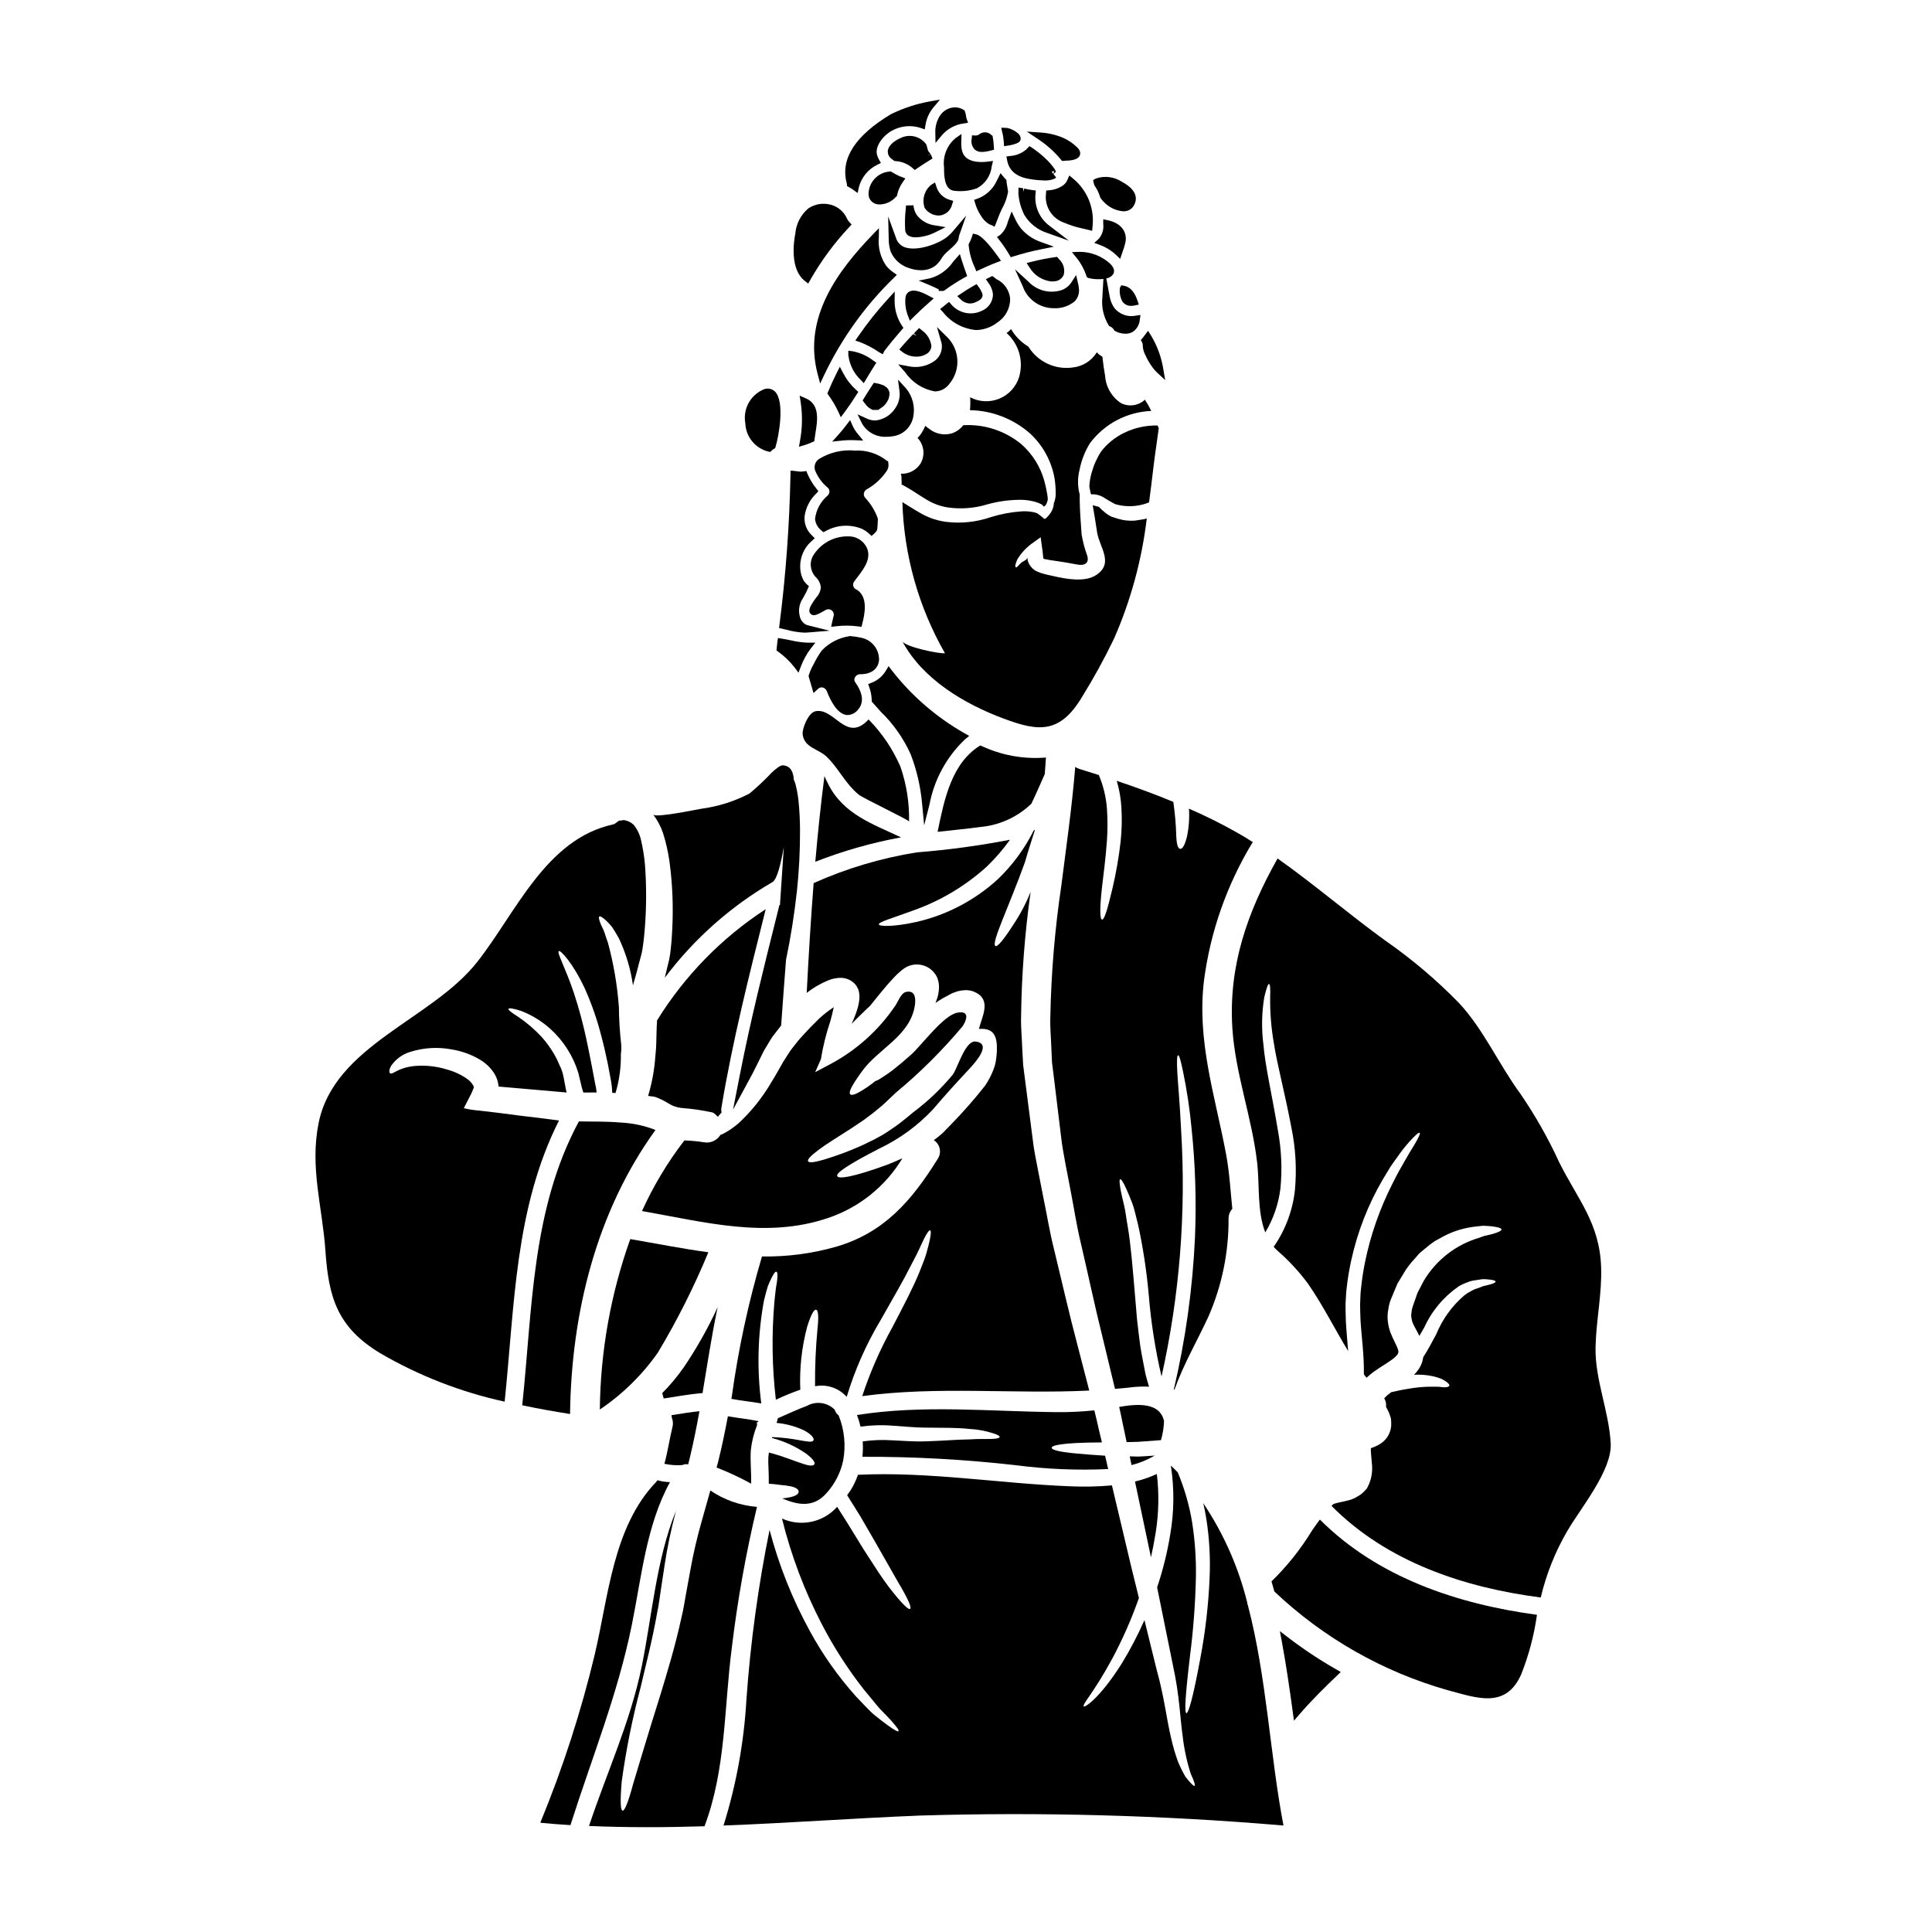
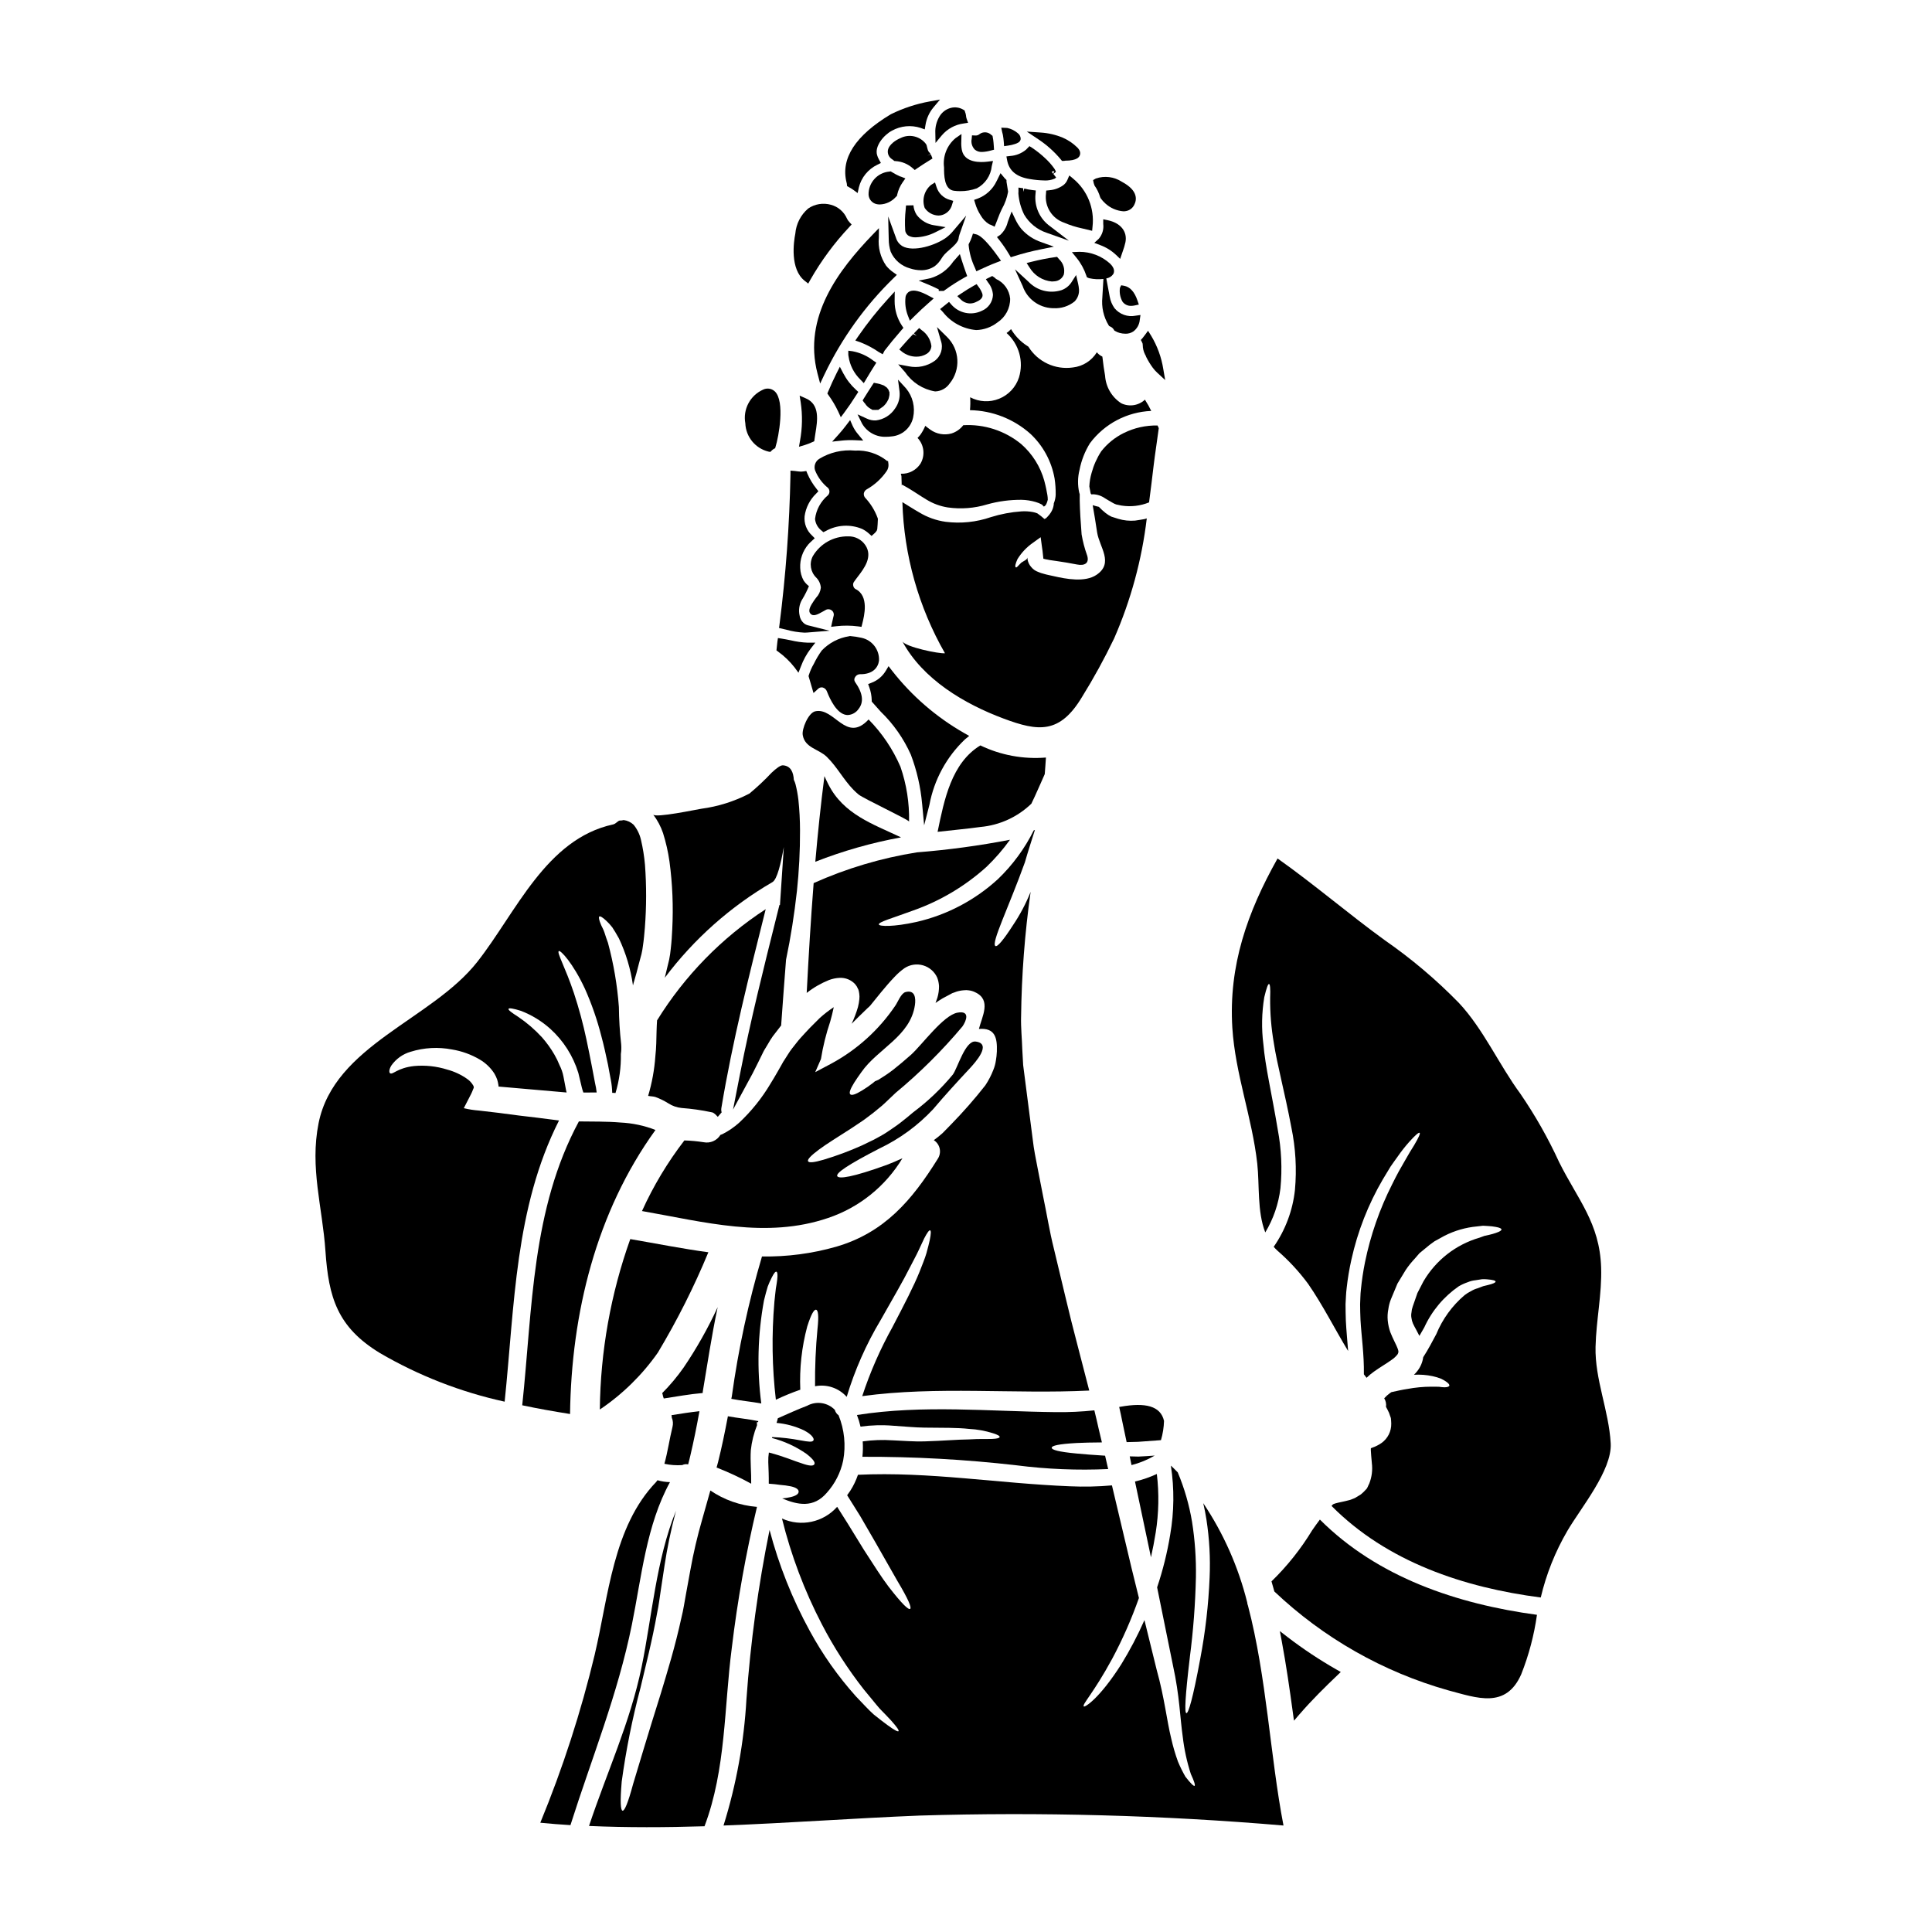
<svg xmlns="http://www.w3.org/2000/svg" fill="#000000" width="800px" height="800px" version="1.1" viewBox="144 144 512 512">
  <g>
    <path d="m386.19 227.93c1.262-1.266 2.676-2.578 4.188-3.902l1.066-0.938-1.25-0.668c-2.5-1.344-4.078-1.707-5.152-1.18-0.59 0.293-0.992 0.863-1.07 1.516-0.188 1.633 0.02 3.293 0.605 4.832l0.551 1.402z" />
    <path d="m376.78 252.62 0.363-0.27-0.004 0.004c0.297-0.184 0.578-0.379 0.852-0.59 0.25-0.207 0.477-0.441 0.676-0.695 0.18-0.211 0.336-0.441 0.469-0.688 0.121-0.199 0.23-0.406 0.324-0.617 0.109-0.363 0.195-0.734 0.254-1.105v-0.746l-0.113-0.211v-0.004c-0.047-0.176-0.117-0.344-0.199-0.504l-0.395-0.496-0.816-0.562c-0.629-0.266-1.289-0.457-1.965-0.57l-0.645-0.125-0.363 0.551c-0.762 1.18-1.535 2.363-2.277 3.578l-0.332 0.543 0.363 0.523c0.117 0.176 0.215 0.238 0.199 0.199 0.395 0.672 0.973 1.215 1.668 1.574l0.594 0.293 0.211-0.188v0.129z" />
    <path d="m382.32 236.62 0.789 0.633v0.004c1.07 0.82 2.383 1.266 3.731 1.262 0.949 0.016 1.887-0.234 2.699-0.723 0.75-0.434 1.234-1.211 1.293-2.07-0.211-1.711-1.148-3.25-2.57-4.223l-0.684-0.566-1.379 1.406 0.723 0.66-0.918-0.473c-1.008 1.062-2.043 2.18-3.027 3.32z" />
    <path d="m383.91 242.69c1.828 2.684 4.672 4.5 7.875 5.035h0.137c1.488-0.07 2.856-0.828 3.707-2.047 3.027-3.672 2.738-9.051-0.66-12.379l-2.664-2.621 1.031 3.594c0.707 1.973 0.016 4.172-1.688 5.391-1.977 1.395-4.445 1.906-6.816 1.414l-2.801-0.527z" />
    <path d="m398.89 213.02-0.516-1.68-1.742 1.969v-0.004c-1.438 2.129-3.566 3.691-6.031 4.418l-3.148 0.637 2.977 1.238c0.789 0.324 1.512 0.684 2.184 1.02l0.168 0.086v0.395h1.309l0.254-0.18h0.004c1.676-1.223 3.426-2.344 5.238-3.359l0.727-0.395-0.426-1.18c-0.32-0.938-0.68-1.934-0.996-2.965z" />
    <path d="m378.92 259.75c0.422 0 0.844-0.027 1.262-0.086 2.832-0.199 5.191-2.238 5.801-5.008 0.605-2.742-0.098-5.609-1.898-7.762l-2.102-2.285 0.395 3.082c0.195 1.59-0.211 3.199-1.141 4.508-1.137 1.781-3.016 2.961-5.117 3.219-0.812 0.039-1.625-0.121-2.359-0.469l-2.504-1.137 1.211 2.469v-0.004c1.332 2.277 3.82 3.617 6.453 3.473z" />
    <path d="m388.38 357.1 0.527 5.617 1.406-5.465c1.238-6.621 4.535-12.684 9.422-17.32l1.113-0.91-1.254-0.707c-7.438-4.231-13.969-9.875-19.23-16.621l-0.887-1.152-0.742 1.246h-0.004c-0.863 1.445-2.191 2.555-3.766 3.148l-0.895 0.344 0.32 0.906c0.383 1.082 0.598 2.219 0.625 3.367v0.359l0.234 0.27c0.727 0.844 1.477 1.66 2.207 2.477l0.004-0.004c3.336 3.238 6.023 7.082 7.918 11.324 1.598 4.215 2.606 8.629 3 13.121z" />
    <path d="m417.32 356.99c0.316-0.68 0.629-1.316 0.922-1.945 1.102-2.394 1.945-4.394 2.629-5.902 0.129-1.449 0.207-2.945 0.316-4.394v0.004c-5.977 0.496-11.977-0.613-17.379-3.211-7.652 4.656-9.574 14.355-11.336 22.902 3.785-0.449 7.602-0.762 11.359-1.289 5.066-0.457 9.828-2.633 13.488-6.164z" />
    <path d="m359.99 281.52c0.121 1.227 0.746 2.348 1.727 3.098l0.492 0.418 0.582-0.289v0.004c2.977-1.688 6.57-1.891 9.723-0.559 0.656 0.332 1.262 0.75 1.805 1.246l0.648 0.59 0.66-0.582c0.273-0.23 0.508-0.492 0.707-0.789l0.148-0.441c0.078-0.859 0.137-1.719 0.16-2.582v-0.148l-0.035-0.145c-0.723-2-1.84-3.828-3.289-5.383-0.301-0.316-0.441-0.75-0.395-1.184 0.07-0.438 0.328-0.824 0.707-1.055l0.039-0.023c2.121-1.191 3.938-2.856 5.312-4.863 0.359-0.523 0.523-1.156 0.473-1.789l-0.109-0.871h-0.262l-0.066-0.074v-0.004c-2.394-1.898-5.402-2.852-8.453-2.684-3.332-0.312-6.676 0.469-9.523 2.227-0.973 0.648-1.402 1.863-1.051 2.977 0.727 1.84 1.914 3.457 3.453 4.695 0.512 0.566 0.484 1.438-0.059 1.969-1.883 1.578-3.094 3.809-3.394 6.242z" />
    <path d="m402.72 206.11-0.879-0.203-0.281 0.863h0.004c-0.199 0.598-0.453 1.18-0.75 1.734l-0.113 0.219v0.254c0.199 2.062 0.758 4.074 1.645 5.945l0.395 0.973 0.949-0.441c1.281-0.598 2.809-1.285 4.406-1.895l1.18-0.453-0.746-1.043c-2.629-3.672-4.598-5.676-5.809-5.953z" />
    <path d="m397.21 180.62c-2.266 1.898-3.406 4.82-3.027 7.754 0 1.887-0.027 5.805 2.594 6.176 0.559 0.074 1.117 0.109 1.68 0.109 1.5 0.012 2.992-0.238 4.406-0.742 2.219-1.176 3.707-3.379 3.965-5.879l0.328-1.383-1.41 0.18c-1.855 0.238-6.188 0.395-6.848-3.117l-0.004 0.004c-0.133-0.746-0.18-1.508-0.137-2.266l0.047-1.945z" />
    <path d="m404.23 226.35c-2.758 1.359-6.082 0.691-8.102-1.625l-0.621-0.719-2.363 1.898 0.727 0.789 0.004-0.004c2.152 2.75 5.352 4.481 8.832 4.781 2.035-0.055 3.996-0.758 5.606-2.004 2.141-1.395 3.422-3.789 3.383-6.344-0.215-2.242-1.602-4.203-3.648-5.152-0.156-0.098-0.297-0.223-0.418-0.363l-0.68-0.461-1.684 0.84 0.629 0.934v-0.004c0.738 0.93 1.176 2.062 1.25 3.246-0.078 1.844-1.215 3.477-2.914 4.188z" />
    <path d="m383.07 209.18c-0.797-0.504-1.379-1.285-1.641-2.191l-2.055-5.629 0.148 5.992c-0.004 1.145 0.176 2.281 0.527 3.371 0.953 2.168 2.832 3.785 5.117 4.406 0.93 0.312 1.902 0.473 2.879 0.484 1.301 0.027 2.574-0.344 3.656-1.062 0.723-0.555 1.332-1.246 1.793-2.031 0.242-0.402 0.523-0.777 0.836-1.125 0.395-0.434 0.859-0.824 1.309-1.215l-0.004-0.004c0.543-0.453 1.055-0.938 1.539-1.453 0.258-0.293 0.488-0.609 0.684-0.945l0.148-0.422h0.004c0.043-0.402 0.129-0.801 0.258-1.184l1.773-5.027-3.449 4.062 0.004 0.004c-0.527 0.637-1.129 1.211-1.785 1.715-2.727 2.047-8.781 4-11.715 2.281z" />
    <path d="m403.33 220.01-0.516-0.715-0.789 0.438c-1.129 0.641-2.254 1.34-3.324 2.062l-1.012 0.676 0.879 0.848c0.656 0.684 1.555 1.082 2.504 1.105 0.59-0.008 1.172-0.16 1.691-0.441 0.523-0.234 1.91-0.863 1.574-2.09v-0.031c-0.234-0.668-0.574-1.293-1.008-1.852z" />
    <path d="m370.57 260.66 2.203 0.098-1.398-1.707c-0.57-0.66-1.043-1.398-1.41-2.188l-0.676-1.535-1.012 1.336c-0.641 0.848-1.332 1.691-2.023 2.461l-1.723 1.914 2.559-0.277v-0.004c1.156-0.117 2.32-0.148 3.481-0.098z" />
    <path d="m368.81 236.94v1.105l0.062 0.395c0.34 2.344 1.445 4.512 3.148 6.16l0.895 0.941 0.664-1.113c0.73-1.223 1.438-2.402 2.141-3.496l0.52-0.816-0.789-0.535h0.004c-1.621-1.266-3.519-2.121-5.543-2.5z" />
    <path d="m382.76 269.54-0.027 0.027c0.066 0.199 0.117 0.402 0.156 0.605 0.027 0.816 0.051 1.629 0.078 2.496l0.105-0.234c2.496 1.344 4.551 2.836 6.469 3.973v-0.004c1.723 1.059 3.637 1.762 5.629 2.074 3.508 0.496 7.078 0.219 10.465-0.812 2.953-0.824 6.004-1.23 9.07-1.211 1.273 0.027 2.539 0.219 3.758 0.582 0.578 0.16 1.133 0.391 1.66 0.684 0.078 0.102 0.266 0.234 0.371 0.395 0.051 0.027 0.078 0.129 0.129 0.129l0.156-0.078c0.094-0.062 0.184-0.133 0.262-0.211 0.145-0.184 0.262-0.387 0.344-0.605 0.117-0.301 0.211-0.605 0.289-0.922-0.004-0.414-0.035-0.824-0.105-1.234-0.184-1.051-0.422-2.309-0.816-3.758h0.004c-1.047-3.781-3.18-7.172-6.129-9.754-4.309-3.535-9.789-5.32-15.352-4.996-0.785 1.027-1.867 1.789-3.102 2.18-1.93 0.539-4 0.172-5.629-1-0.473-0.316-0.895-0.68-1.344-1.023l0.004 0.004c-0.344 0.844-0.785 1.648-1.316 2.391-0.234 0.316-0.5 0.551-0.734 0.816 1.754 1.836 2.074 4.617 0.785 6.809-1.125 1.754-3.098 2.773-5.18 2.68z" />
    <path d="m366.57 241.19-0.867 1.715c-0.789 1.574-1.535 3.195-2.234 4.875l-0.211 0.504 0.316 0.445-0.004 0.004c0.988 1.359 1.848 2.809 2.562 4.328l0.691 1.508 0.992-1.328c0.992-1.324 2.039-2.859 3.199-4.691l0.445-0.695-0.613-0.559c-1.379-1.258-2.527-2.746-3.391-4.402z" />
    <path d="m379.38 223.15c-2.887 3.156-5.551 6.504-7.977 10.023l-0.734 1.074 1.23 0.418c1.789 0.691 3.492 1.594 5.07 2.684l0.953 0.535 0.492-0.953c1.281-1.668 2.672-3.363 4.508-5.477l0.496-0.566-0.422-0.629c-1.25-1.91-1.914-4.148-1.91-6.43l0.027-2.574z" />
    <path d="m412.09 200.05-1.031 2.805c-0.305 1.297-0.988 2.473-1.969 3.379l-0.887 0.594 0.66 0.836 0.004-0.004c0.953 1.223 1.824 2.504 2.609 3.84l0.395 0.672 0.746-0.234c2.383-0.758 4.805-1.379 7.258-1.867l3.41-0.695-3.266-1.18-0.004-0.004c-2.07-0.68-3.922-1.902-5.359-3.543-0.625-0.77-1.152-1.613-1.574-2.508z" />
    <path d="m452.48 520.56c-0.895-3.973-4.941-4.945-11.512-3.762-0.133 0.027-0.238 0.027-0.371 0.055 0.316 1.418 0.629 2.812 0.895 4.207 0.371 1.73 0.734 3.445 1.078 5.117l3.023-0.078c1.871-0.129 3.938-0.289 6.074-0.445 0.488-1.656 0.762-3.367 0.812-5.094z" />
-     <path d="m353.62 540.73c-0.77 0.176-1.551 0.301-2.34 0.371 4.074 1.707 8.305 2.629 11.832-1.5 2.168-2.41 3.66-5.348 4.332-8.52 0.754-4.039 0.336-8.207-1.211-12.016-0.492-0.348-0.848-0.863-1-1.449-1.926-1.961-4.926-2.402-7.336-1.074-2.629 0.996-5.18 2.18-7.758 3.309-0.102 0.422-0.207 0.844-0.344 1.234v0.004c2.519 0.223 4.977 0.891 7.262 1.969 2.262 1.18 2.754 2.262 2.523 2.656-0.316 0.523-1.258 0.395-3.445 0-2.469-0.477-4.969-0.766-7.481-0.871l-0.082 0.238v0.004c3.285 0.852 6.394 2.285 9.18 4.231 1.84 1.445 2.34 2.285 2.051 2.754-0.289 0.469-1.285 0.473-3.336-0.266-1.871-0.555-4.602-1.816-8.707-2.867v0.004c-0.133 0.844-0.184 1.699-0.16 2.551 0.078 1.945 0.156 3.809 0.133 5.703 1.129 0.078 2.156 0.184 2.996 0.316 0.973 0.07 1.938 0.203 2.894 0.395 1.473 0.344 2.023 0.844 2.023 1.398 0 0.551-0.555 1.059-2.027 1.426z" />
+     <path d="m353.62 540.73c-0.77 0.176-1.551 0.301-2.34 0.371 4.074 1.707 8.305 2.629 11.832-1.5 2.168-2.41 3.66-5.348 4.332-8.52 0.754-4.039 0.336-8.207-1.211-12.016-0.492-0.348-0.848-0.863-1-1.449-1.926-1.961-4.926-2.402-7.336-1.074-2.629 0.996-5.18 2.18-7.758 3.309-0.102 0.422-0.207 0.844-0.344 1.234c2.519 0.223 4.977 0.891 7.262 1.969 2.262 1.18 2.754 2.262 2.523 2.656-0.316 0.523-1.258 0.395-3.445 0-2.469-0.477-4.969-0.766-7.481-0.871l-0.082 0.238v0.004c3.285 0.852 6.394 2.285 9.18 4.231 1.84 1.445 2.34 2.285 2.051 2.754-0.289 0.469-1.285 0.473-3.336-0.266-1.871-0.555-4.602-1.816-8.707-2.867v0.004c-0.133 0.844-0.184 1.699-0.16 2.551 0.078 1.945 0.156 3.809 0.133 5.703 1.129 0.078 2.156 0.184 2.996 0.316 0.973 0.07 1.938 0.203 2.894 0.395 1.473 0.344 2.023 0.844 2.023 1.398 0 0.551-0.555 1.059-2.027 1.426z" />
    <path d="m413.38 532.32c8.055 1.035 16.184 1.367 24.297 0.996-0.266-1.152-0.551-2.34-0.816-3.543-3.078-0.18-5.602-0.395-7.574-0.578-4.758-0.445-6.574-0.973-6.574-1.523s1.816-1 6.652-1.262c1.785-0.102 3.996-0.129 6.652-0.156-0.289-1.207-0.578-2.418-0.867-3.652-0.344-1.574-0.734-3.207-1.133-4.84v-0.004c-3.379 0.355-6.773 0.516-10.172 0.473-17.641-0.184-35.258-2-52.742 0.758v0.004c0.391 1 0.707 2.027 0.945 3.078 2.867-0.398 5.769-0.48 8.656-0.238 3.148 0.207 5.809 0.473 8.203 0.5 4.945 0.051 8.859 0 11.887 0.344 2.172 0.105 4.32 0.496 6.391 1.156 1.262 0.395 1.785 0.734 1.734 0.996s-0.684 0.449-1.969 0.5c-1.281 0.051-3.285-0.051-6.231 0.133-2.894 0.023-6.758 0.367-11.781 0.523-2.602 0.078-5.445-0.156-8.438-0.289v0.004c-2.629-0.18-5.266-0.082-7.871 0.285 0.09 1.359 0.062 2.727-0.082 4.078 13.645-0.047 27.277 0.703 40.832 2.258z" />
    <path d="m344.97 520.61c-2.652-0.551-5.359-0.789-8.07-1.285-0.789 4.18-1.633 8.266-2.606 12.148-0.129 0.5-0.266 0.945-0.395 1.445l0.004-0.004c3.148 1.223 6.215 2.652 9.172 4.285 0.055-2.945-0.289-5.902-0.102-8.859 0.242-2.281 0.801-4.519 1.652-6.652l-0.051-0.789c0.133-0.023 0.211 0 0.316-0.023v0.004c0.031-0.09 0.059-0.18 0.078-0.27z" />
    <path d="m377.37 493.85c3.34-5.902 5.996-10.438 7.785-14.016 0.895-1.762 1.734-3.258 2.309-4.523 0.574-1.262 1.055-2.285 1.449-3.102 0.816-1.574 1.316-2.234 1.574-2.156 0.262 0.078 0.262 0.895-0.105 2.656-0.211 0.895-0.473 2.023-0.871 3.418-0.398 1.395-1.074 2.973-1.812 4.891-1.527 3.809-4 8.57-7.129 14.562l0.004 0.004c-3.273 5.863-5.977 12.027-8.074 18.406 19.906-2.707 40.125-0.5 60.16-1.477-1.027-3.969-2.106-8.07-3.184-12.305-2.102-7.871-4.023-16.434-6.203-25.371-1.129-4.473-1.867-9.18-2.867-13.961-0.477-2.394-0.949-4.812-1.422-7.285-0.473-2.473-1-4.945-1.285-7.519-0.656-5.117-1.344-10.359-2.027-15.742-0.18-1.34-0.344-2.707-0.523-4.074-0.078-1.395-0.156-2.785-0.234-4.207-0.082-2.812-0.395-5.68-0.32-8.574l0.004 0.004c0.133-11.086 0.977-22.152 2.527-33.129-1.25 3.129-2.836 6.121-4.723 8.914-2.363 3.68-4.074 5.758-4.602 5.445-1.207-0.734 3.473-10.152 7.809-22.191 0.871-3.051 1.816-5.902 2.656-8.574-0.102 0.055-0.207 0.098-0.316 0.129-2.391 4.809-5.594 9.168-9.465 12.887-6.082 5.586-13.512 9.5-21.562 11.355-6.18 1.371-9.887 1.211-10.016 0.684-0.156-0.656 3.602-1.68 9.098-3.707 7.176-2.531 13.781-6.465 19.43-11.566 2.293-2.199 4.375-4.602 6.223-7.18-8.152 1.574-16.387 2.688-24.664 3.34-9.441 1.5-18.645 4.238-27.371 8.148-0.762 9.707-1.34 19.406-1.84 29.105h0.004c1.793-1.414 3.781-2.562 5.902-3.414 0.895-0.336 1.836-0.531 2.789-0.578 1.566-0.09 3.09 0.527 4.152 1.684l0.422 0.578c0.164 0.289 0.312 0.59 0.445 0.895 0.094 0.336 0.164 0.676 0.211 1.023 0.074 0.488 0.082 0.98 0.027 1.473-0.066 0.699-0.191 1.395-0.367 2.078-0.438 1.523-1.004 3.008-1.684 4.441 0.605-0.605 1.18-1.207 1.844-1.844 0.523-0.5 1.051-1.023 1.602-1.551l0.844-0.816 0.367-0.316c0-0.027 0.105-0.129 0.105-0.129l0.211-0.211c0.918-1.129 1.867-2.285 2.836-3.496 1.105-1.316 2.234-2.684 3.602-4.102v0.004c0.781-0.84 1.645-1.598 2.578-2.262 1.449-0.969 3.254-1.25 4.93-0.77 1.676 0.48 3.059 1.676 3.773 3.269 0.27 0.715 0.43 1.469 0.473 2.234 0.008 1.031-0.133 2.059-0.422 3.047-0.156 0.5-0.344 0.977-0.5 1.422 0.605-0.422 1.234-0.844 1.895-1.234 0.762-0.422 1.527-0.816 2.312-1.234l0.133-0.078v-0.004c0.086-0.043 0.172-0.078 0.262-0.109 0.109-0.023 0.215-0.059 0.32-0.102l0.551-0.211c0.664-0.219 1.352-0.348 2.051-0.395 0.434-0.055 0.879-0.047 1.312 0.027 0.598 0.07 1.176 0.25 1.707 0.523 4.328 2.027 1.785 6.414 0.949 9.703 4.285-0.344 4.887 2.312 4.758 5.996-0.035 0.809-0.125 1.617-0.262 2.418-0.125 0.852-0.355 1.68-0.684 2.473-0.551 1.422-1.258 2.781-2.102 4.051-2.828 3.606-5.852 7.055-9.055 10.332-0.789 0.789-1.551 1.574-2.285 2.34v-0.004c-0.738 0.664-1.512 1.289-2.316 1.871 0.805 0.516 1.367 1.332 1.562 2.266 0.191 0.938 0 1.91-0.535 2.703-6.809 10.938-14.145 19.562-26.926 23.27-6.383 1.82-13.004 2.688-19.641 2.578-3.59 12.148-6.262 24.551-7.996 37.098-0.027 0.215-0.07 0.426-0.129 0.633 2.656 0.527 5.309 0.734 7.938 1.234h0.004c-1.184-9.078-0.945-18.285 0.711-27.293 0.367-1.473 0.68-2.68 1-3.707 0.305-0.809 0.656-1.594 1.051-2.363 0.602-1.211 1-1.656 1.258-1.551 0.262 0.105 0.344 0.707 0.211 1.996-0.078 0.633-0.184 1.449-0.371 2.449-0.102 0.996-0.262 2.207-0.395 3.625h0.004c-0.746 8.605-0.613 17.27 0.395 25.848 2.109-1 4.269-1.887 6.473-2.656-0.238-5.644 0.379-11.289 1.836-16.746 1.078-3.394 1.844-4.574 2.363-4.445s0.738 1.551 0.371 4.973h-0.004c-0.484 5.086-0.703 10.191-0.656 15.301 3.098-0.613 6.285 0.457 8.387 2.812 2.148-7.121 5.168-13.953 8.988-20.336z" />
-     <path d="m441.18 357.99c0.188 3.019 0.117 6.047-0.207 9.055-0.473 4.168-1.195 8.305-2.156 12.387-1.422 6.074-2.207 8.309-2.754 8.266-0.547-0.043-0.707-2.523 0-8.73 0.344-3.102 0.922-7.125 1.289-12.227 0.195-2.809 0.195-5.629 0-8.438-0.23-3.07-0.957-6.082-2.156-8.914-1.707-0.551-3.418-1.078-5.117-1.602-0.406-0.117-0.789-0.305-1.129-0.559-0.895 10.992-2.422 21.457-3.68 31.422-1.723 11.539-2.695 23.176-2.922 34.84-0.105 2.754 0.184 5.445 0.266 8.129 0.051 1.34 0.129 2.652 0.184 3.969 0.156 1.344 0.34 2.656 0.496 3.973 0.633 5.258 1.262 10.41 1.871 15.406 0.266 2.5 0.734 4.973 1.18 7.391 0.445 2.422 0.922 4.809 1.371 7.152 0.922 4.723 1.602 9.332 2.68 13.777 2.078 8.914 3.836 17.32 5.836 25.27 1.105 4.703 2.234 9.176 3.258 13.512 1.289-0.102 2.578-0.234 3.863-0.367l0.004-0.004c1.707-0.223 3.434-0.293 5.156-0.215-0.344-1.129-0.684-2.234-0.949-3.336-0.473-2.629-1.051-5.18-1.395-7.574-0.344-2.394-0.578-4.723-0.844-6.914-0.18-2.18-0.367-4.231-0.523-6.18-0.656-7.809-1.156-13.805-1.922-18.324-0.422-2.258-0.602-4.207-1-5.781-0.398-1.574-0.656-2.844-0.867-3.84-0.371-1.996-0.395-2.945-0.156-3.023 0.234-0.078 0.762 0.629 1.629 2.551 0.422 0.949 0.945 2.184 1.551 3.734 0.605 1.551 0.973 3.543 1.574 5.809l0.004-0.004c1.32 6.117 2.258 12.305 2.812 18.535 0.594 7.293 1.727 14.527 3.391 21.648 4.805-21.449 6.547-43.477 5.18-65.414-0.34-7.086-0.816-12.016-0.996-15.145s-0.078-4.547 0.207-4.574c0.289-0.027 0.684 1.262 1.316 4.363 1.035 5 1.793 10.059 2.262 15.145 0.992 9.535 1.289 19.133 0.895 28.711-0.617 13.605-2.5 27.125-5.617 40.387 0.078-0.027 0.129-0.027 0.211-0.055 2.391-6.731 5.969-12.805 8.961-19.285l0.004-0.004c3.582-8.203 5.402-17.074 5.34-26.027 0.004-0.945 0.359-1.855 0.996-2.551-0.496-4.473-0.68-9.309-1.707-14.754-2.945-15.512-7.754-29.844-5.781-45.906v0.004c1.691-12.754 5.988-25.023 12.617-36.051 0.094-0.156 0.199-0.305 0.316-0.445-1.34-0.871-2.707-1.711-4.074-2.473-4.172-2.363-8.461-4.504-12.859-6.414 0.164 2.555-0.031 5.121-0.578 7.625-0.629 2.312-1.207 3.102-1.758 3.023s-0.922-1-1.027-3.258l-0.004-0.004c-0.074-3.07-0.336-6.137-0.785-9.18-4.918-2.051-9.914-3.863-14.988-5.574v0.004c0.68 2.297 1.098 4.668 1.234 7.059z" />
    <path d="m443.39 529.95c0.156 0.789 0.316 1.555 0.473 2.312v0.004c2.156-0.551 4.231-1.402 6.152-2.523-1.527 0.105-2.973 0.207-4.328 0.266-0.797-0.031-1.562-0.031-2.297-0.059z" />
    <path d="m450.28 550.11c0.812-5.125 0.914-10.336 0.293-15.488-1.859 0.855-3.797 1.523-5.789 2 1.527 7.231 2.922 13.91 4.234 20.074 0.473-2.113 0.895-4.297 1.262-6.586z" />
    <path d="m320.07 531.92c1.551 0.336 3.141 0.453 4.723 0.344 0.488-0.242 1.043-0.309 1.574-0.184 0.207-0.82 0.422-1.605 0.602-2.422 0.871-3.707 1.656-7.602 2.394-11.676-2.473 0.266-4.945 0.656-7.41 1.051v0.004c0.047 0.215 0.074 0.438 0.078 0.656 0.328 0.781 0.395 1.652 0.18 2.473-0.797 3.234-1.246 6.543-2.141 9.754z" />
    <path d="m364.55 308.77-0.293 1.344 1.371-0.156v-0.004c1.926-0.219 3.875-0.203 5.797 0.047l0.875 0.121 0.215-0.855c0.508-2.016 1.867-7.363-1.801-9.168v0.004c-0.297-0.172-0.508-0.469-0.578-0.805-0.105-0.336-0.062-0.699 0.113-1.004 0.297-0.445 0.656-0.922 1.039-1.422 1.723-2.246 4.082-5.328 2.039-8.395-1.02-1.516-2.746-2.398-4.57-2.336-3.848-0.066-7.434 1.953-9.371 5.281-0.973 1.887-0.594 4.188 0.934 5.66 0.707 0.719 1.137 1.664 1.211 2.668-0.117 0.996-0.559 1.926-1.254 2.648-0.195 0.266-0.395 0.527-0.574 0.789-0.945 1.41-1.668 2.641-0.906 3.465s1.934 0.168 3.402-0.656l0.652-0.367v-0.004c0.504-0.27 1.121-0.215 1.574 0.137 0.441 0.336 0.637 0.906 0.496 1.441l-0.09 0.352c-0.098 0.418-0.195 0.816-0.281 1.215z" />
    <path d="m429.18 216.88-1.258 1.969c-0.633 0.953-1.559 1.672-2.637 2.051-3.09 0.984-6.465 0.121-8.703-2.219l-3.598-3.309 2.035 4.445v-0.004c1.168 3.387 4.293 5.711 7.871 5.859h0.289-0.004c2.027 0.129 4.031-0.508 5.606-1.789 0.828-0.852 1.25-2.016 1.16-3.195-0.035-0.52-0.113-1.031-0.234-1.531z" />
    <path d="m422.76 218.6c0.207 0 0.414-0.012 0.621-0.043 1.129-0.039 2.125-0.746 2.539-1.797 0.34-1.461-0.117-2.992-1.211-4.023l-0.574-0.668-0.492 0.07c-2.098 0.297-4.176 0.707-6.231 1.227l-1.34 0.336 0.746 1.156h0.004c1.266 2.129 3.473 3.519 5.938 3.742z" />
    <path d="m384.95 206.56c0.543 0.242 1.137 0.359 1.73 0.336 1.805-0.066 3.578-0.52 5.191-1.34l2.719-1.363-3.004-0.492v0.004c-1.84-0.273-3.504-1.254-4.641-2.734-0.5-0.766-0.801-1.648-0.875-2.562l-1.969 0.039-0.086 1.078v0.004c-0.207 1.836-0.25 3.688-0.125 5.531 0.066 0.652 0.469 1.223 1.059 1.5z" />
    <path d="m351.81 425.01-0.266 0.395-0.078 0.156c-0.023 0.027-0.473 0.844-0.473 0.844l-0.945 1.656c-0.605 1.078-1.262 2.156-1.895 3.18h0.004c-2.262 3.797-5.043 7.258-8.266 10.281-1.348 1.211-2.852 2.238-4.469 3.051-0.18 0.078-0.34 0.129-0.496 0.184-0.93 1.516-2.703 2.289-4.445 1.945-1.695-0.266-3.402-0.422-5.117-0.473-4.449 5.785-8.219 12.062-11.23 18.711 16.434 2.867 32.891 7.414 49.297 1.844h0.004c8.242-2.773 15.23-8.383 19.719-15.832-1.473 0.684-2.867 1.262-4.156 1.762-9.148 3.309-12.727 3.785-13.117 2.973-0.395-0.816 2.785-3 11.148-7.309h-0.004c5.363-2.547 10.195-6.078 14.254-10.414 3.148-3.731 6.441-7.309 9.754-10.859 1.344-1.473 5.996-6.547 1.5-7.086-2.754-0.316-4.758 7.047-6.023 8.754-3.078 3.727-6.59 7.074-10.461 9.969-0.578 0.5-1.156 0.973-1.734 1.445s-1.129 0.898-1.656 1.316c-1.105 0.871-2.445 1.734-3.602 2.527s-2.363 1.367-3.473 1.996c-1.129 0.555-2.234 1.078-3.258 1.574l-0.004-0.004c-3.262 1.461-6.617 2.711-10.043 3.734-2.422 0.707-3.863 0.895-4.129 0.422-0.266-0.473 0.789-1.527 2.812-3.051 2.027-1.523 5.152-3.422 8.809-5.785 0.895-0.605 1.816-1.207 2.785-1.867 0.973-0.656 1.895-1.422 2.894-2.156 0.918-0.789 1.84-1.445 2.867-2.394s2.023-1.922 3.074-2.918v0.004c6.406-5.309 12.32-11.191 17.668-17.566 1.027-1.473 2.129-4.285-1.316-3.652-3.731 0.656-9.41 8.547-12.305 11.148-1.656 1.473-3.258 2.812-4.68 3.938-1.422 1.121-2.894 2.027-3.973 2.707-0.344 0.156-0.629 0.266-0.918 0.395-0.184 0.133-0.371 0.32-0.527 0.449l0.004-0.004c-0.926 0.719-1.891 1.387-2.894 1.996-1.68 1.023-2.754 1.395-3.129 1-0.375-0.395 0.051-1.449 1.051-3.078 0.5-0.816 1.156-1.734 1.922-2.812 4.328-6.203 12.961-9.465 14.168-17.746 0.262-1.816 0.051-4.129-2.5-3.445-1.18 0.316-2.051 2.68-2.68 3.574-4.336 6.426-10.164 11.703-16.984 15.383l-4.258 2.262 1.527-3.5h-0.004c0.539-3.356 1.355-6.66 2.445-9.883 0.344-1.211 0.68-2.527 0.945-3.84-1.316 0.871-2.562 1.836-3.731 2.891l-2.551 2.551c-0.844 0.895-1.711 1.816-2.551 2.754-0.84 0.941-1.449 1.816-2.184 2.707-0.738 0.898-1.414 2.148-2.129 3.199z" />
    <path d="m330.25 512.75c1.18-6.914 2.262-14.438 3.938-22.324h-0.004c-2.559 5.566-5.574 10.914-9.016 15.988-1.695 2.418-3.598 4.688-5.68 6.781 0.023 0.105 0.078 0.184 0.102 0.293v-0.004c0.07 0.387 0.176 0.766 0.316 1.129 3.449-0.527 6.863-1.156 10.309-1.449v0.004c0.023-0.137 0.035-0.277 0.035-0.418z" />
    <path d="m417.57 194.37c-0.754-0.102-1.48-0.223-2.144-0.395l-0.199 0.859-0.086-0.953-1.238-0.172v1.27l-0.031 0.16 0.02 0.16h-0.008c0.152 1.945 0.672 3.84 1.535 5.586 1.348 2.273 3.469 3.981 5.977 4.809l5.863 2.09-4.934-3.797c-2.762-1.938-4.258-5.219-3.906-8.57l0.078-0.938z" />
    <path d="m485.22 577.84-2.039-1.574 0.473 2.531c1.207 6.445 2.137 12.961 2.965 19.043l0.297 2.16 1.426-1.652c3.316-3.844 6.93-7.383 10.027-10.34l0.953-0.91-1.145-0.656h-0.004c-4.508-2.574-8.836-5.445-12.953-8.602z" />
    <path d="m355.74 262.39 1.531-0.449c0.691-0.215 1.363-0.477 2.019-0.785l0.496-0.227 0.074-0.539c0.062-0.5 0.148-1.02 0.234-1.551 0.551-3.398 1.242-7.629-2.527-9.262l-1.652-0.719 0.281 1.77c0.5 3.383 0.438 6.824-0.184 10.184z" />
    <path d="m350.46 310.43 1.895 0.438h-0.004c1.578 0.449 3.203 0.711 4.84 0.789 0.234 0 0.465 0 0.695-0.027l5.965-0.48-5.805-1.453h-0.004c-0.25-0.074-0.492-0.18-0.715-0.316-0.75-0.512-1.258-1.309-1.41-2.207-0.336-1.418-0.125-2.914 0.586-4.184l0.137-0.215 0.004-0.004c0.66-1.098 1.238-2.246 1.727-3.434-0.539-0.418-1.012-0.918-1.395-1.48-0.562-1.02-0.875-2.16-0.91-3.324-0.109-2.273 0.652-4.504 2.129-6.242 0.301-0.34 0.625-0.664 0.973-0.965l0.742-0.688-0.711-0.723v-0.004c-1.43-1.297-2.16-3.195-1.969-5.117 0.32-2.289 1.402-4.402 3.074-6l0.574-0.613-0.508-0.664c-0.973-1.211-1.781-2.551-2.398-3.977l-0.293-0.723-0.789 0.121h0.004c-0.426 0.066-0.859 0.066-1.285 0-0.344-0.055-0.715-0.109-1.086-0.137l-1.039-0.082v1.043c-0.258 13.309-1.23 26.598-2.914 39.809z" />
    <path d="m358.19 219.15 0.559-1.008c2.883-5.051 6.348-9.746 10.328-13.984l0.605-0.664-0.605-0.66v-0.004c-0.25-0.258-0.457-0.551-0.609-0.875-0.785-1.812-2.348-3.168-4.254-3.684-2.062-0.586-4.281-0.223-6.047 0.992-1.965 1.684-3.184 4.07-3.402 6.644-0.426 2.152-1.488 9.422 2.516 12.535z" />
    <path d="m353.5 313.68c-0.789-0.16-1.574-0.32-2.363-0.441l-0.973-0.152-0.148 0.977-0.246 2.293 0.395 0.297-0.004-0.004c1.652 1.184 3.125 2.594 4.379 4.188l1.059 1.441 0.652-1.664c0.625-1.691 1.5-3.285 2.59-4.723l1.23-1.574h-2.008c-1.539-0.062-3.066-0.277-4.562-0.637z" />
    <path d="m347.65 263.68 0.5 0.082 0.359-0.363c0.168-0.168 0.355-0.316 0.562-0.434l0.352-0.188 0.113-0.395c0.789-2.477 2.598-12.059-0.234-14.691h-0.004c-0.844-0.762-2.066-0.93-3.082-0.426-3.43 1.535-5.371 5.211-4.699 8.906 0.137 3.594 2.641 6.66 6.133 7.508z" />
    <path d="m404.25 184.27c0.809-0.035 1.613-0.168 2.391-0.395l0.789-0.199-0.078-1.18c-0.008-0.25-0.027-0.496-0.059-0.742-0.039-0.457-0.102-0.91-0.195-1.359l-0.066-0.395-0.316-0.234 0.004-0.004c-0.852-0.844-2.195-0.934-3.148-0.211-0.289 0.25-0.664 0.379-1.043 0.363l-0.941-0.043-0.082 0.938v-0.004c-0.219 1.035 0.102 2.109 0.844 2.859 0.539 0.43 1.215 0.645 1.902 0.605z" />
    <path d="m391.87 179.24 0.051 2.637 1.688-2.031c1.477-1.723 3.539-2.836 5.789-3.125l1.152-0.18-0.395-1.105h0.004c-0.086-0.254-0.141-0.52-0.16-0.789v-0.043c-0.043-0.336-0.133-0.668-0.266-0.984l-0.094-0.336-0.301-0.184v-0.004c-0.996-0.613-2.203-0.797-3.34-0.508-1.262 0.32-2.348 1.129-3.012 2.25-0.801 1.324-1.191 2.856-1.117 4.402z" />
    <path d="m368.41 192.64 0.078 0.684 0.434 0.242v0.004c0.395 0.211 0.773 0.441 1.141 0.695l1.223 0.895 0.316-1.484c0.656-2.644 2.465-4.856 4.922-6.027l0.918-0.461-0.496-0.895c-0.219-0.371-0.387-0.766-0.5-1.18-0.734-2.363 1.805-5.375 3.938-6.484 2.316-1.285 5.059-1.551 7.578-0.734l1.109 0.395 0.188-1.156 0.004-0.004c0.266-1.711 0.992-3.32 2.102-4.656l1.746-2.082-2.676 0.48c-3.602 0.648-7.094 1.797-10.375 3.414-9.383 5.652-13.332 11.719-11.707 18.105 0.027 0.082 0.047 0.164 0.059 0.25z" />
    <path d="m392.18 193.53-0.395-1.18-1.055 0.656h0.004c-1.789 1.477-2.461 3.918-1.68 6.106 0.828 1.227 2.195 1.977 3.676 2.012 0.203-0.004 0.41-0.023 0.613-0.062 1.469-0.293 2.633-1.418 2.977-2.875l0.301-0.949-0.949-0.289-0.004 0.004c-1.668-0.473-2.981-1.762-3.488-3.422z" />
    <path d="m403.04 196.65-0.887 0.32 0.277 0.902-0.004-0.004c0.328 1.133 0.82 2.211 1.461 3.199 0.539 0.961 1.312 1.773 2.254 2.359 0.156 0.074 0.324 0.133 0.492 0.18l0.949 0.477 0.395-0.977c0.176-0.438 0.344-0.875 0.508-1.309 0.289-0.758 0.578-1.512 0.938-2.238l0.125-0.25c0.781-1.383 1.32-2.891 1.598-4.453v-0.137l-0.414-2.555v-0.465l-0.32-0.309c-0.105-0.098-0.203-0.207-0.293-0.32l-0.965-1.18-0.832 1.688h0.004c-0.062 0.137-0.129 0.266-0.203 0.395-1.008 2.168-2.836 3.852-5.082 4.676z" />
    <path d="m474.52 568.65c-2.332-9.375-6.269-18.27-11.648-26.297 0.344 1.477 0.629 2.922 0.844 4.328v0.004c0.789 5.086 1.07 10.238 0.844 15.379-0.297 7.211-1.125 14.391-2.473 21.48-1.969 10.629-3.148 14.539-3.68 14.461-0.531-0.078-0.344-4.203 0.918-14.855h-0.004c0.914-7.019 1.449-14.086 1.609-21.164 0.086-4.922-0.258-9.84-1.027-14.699-0.754-4.496-2.023-8.891-3.789-13.094-0.578-0.605-1.18-1.18-1.785-1.762-0.016 0-0.027 0.012-0.027 0.027 0.922 6.043 0.859 12.195-0.184 18.219-0.777 4.75-1.938 9.43-3.469 13.988 1.602 7.938 3.016 14.891 4.231 20.859 1.711 7.758 1.871 14.012 2.551 18.668v0.004c0.387 3.375 1.109 6.707 2.156 9.938 0.895 1.922 1.207 2.973 1 3.129-0.207 0.156-0.973-0.527-2.445-2.422v0.004c-0.738-1.293-1.395-2.625-1.969-3.996-0.723-1.992-1.32-4.031-1.785-6.102-1.18-4.785-1.816-10.938-3.836-18.141-0.973-4-2.051-8.414-3.262-13.254h-0.004c-1.781 4.043-3.836 7.961-6.152 11.727-5.859 9.203-9.703 11.438-9.91 11.152-0.551-0.5 2.445-3.312 7.477-12.566l0.004-0.004c2.785-5.199 5.164-10.605 7.121-16.172-0.629-2.551-1.285-5.203-1.969-7.988-1.574-6.629-3.301-13.914-5.18-21.852v-0.004c-3.695 0.328-7.414 0.406-11.121 0.238-18.797-0.734-37.359-3.938-56.188-3.047-0.508 1.496-1.195 2.926-2.051 4.258-0.266 0.395-0.527 0.762-0.816 1.156 1.234 1.945 2.394 3.809 3.473 5.547 1.523 2.606 2.891 4.969 4.102 7.086 2.418 4.231 4.309 7.547 5.731 10.066 2.973 4.973 3.812 7.086 3.394 7.414-0.422 0.332-2.106-1.207-5.734-5.902-1.785-2.344-3.836-5.574-6.519-9.73-1.289-2.078-2.707-4.387-4.285-6.965-0.895-1.395-1.844-2.894-2.812-4.445-3.664 4.133-9.594 5.391-14.621 3.102 2.402 9.727 5.949 19.137 10.57 28.027 3.16 6.094 6.887 11.875 11.121 17.277 1.656 1.945 3 3.707 4.207 5.074 1.258 1.289 2.285 2.344 3.051 3.184 1.523 1.707 2.102 2.574 1.945 2.785-0.156 0.211-1.078-0.234-2.973-1.629-0.945-0.684-2.129-1.605-3.602-2.785-1.395-1.234-2.894-2.922-4.758-4.84v-0.004c-4.727-5.281-8.82-11.09-12.203-17.316-4.621-8.449-8.195-17.43-10.645-26.742-3.008 14.809-5.055 29.797-6.129 44.871-0.641 11.359-2.68 22.598-6.074 33.457 17.383-0.656 34.785-1.949 51.824-2.629l0.004-0.004c32.215-0.977 64.457-0.098 96.57 2.633-3.543-18.406-4.445-39.309-9.41-58.254-0.117-0.281-0.188-0.578-0.207-0.879z" />
    <path d="m344.61 543.33h-0.105c-4.387-0.363-8.609-1.852-12.254-4.328-0.734 2.656-1.473 5.258-2.18 7.731-1.273 4.41-2.32 8.887-3.129 13.41-0.395 2.18-0.789 4.285-1.156 6.336-0.395 2.129-0.684 4.18-1.18 6.125-1.707 7.871-3.758 14.438-5.469 20.141-3.578 11.332-5.836 19.062-7.363 24.062-1.34 4.996-2.258 7.125-2.785 7.047s-0.68-2.363-0.234-7.652l-0.004-0.004c1.148-8.41 2.816-16.742 4.996-24.949 1.344-5.758 3.078-12.359 4.422-19.934 0.418-1.895 0.629-3.836 0.945-5.863s0.629-4.207 0.973-6.414l-0.004-0.004c0.723-4.781 1.707-9.52 2.945-14.195 0.055-0.164 0.102-0.332 0.133-0.5-5.258 12.832-6.441 28.449-9.125 41.41-3 14.621-9.258 28.055-13.938 42.152 10.125 0.445 20.352 0.395 30.605 0.078 5.707-15.094 5.18-31.551 7.231-47.277 1.504-12.574 3.734-25.051 6.676-37.371z" />
    <path d="m491.74 549.54c-3.004 4.953-6.625 9.504-10.781 13.539 0.266 0.898 0.5 1.789 0.762 2.684h0.004c13.004 12.328 28.805 21.316 46.051 26.188 7.652 2.027 15.305 4.996 19.383-4.285h-0.004c2.004-5.059 3.398-10.336 4.156-15.723-21.164-2.867-42.203-9.914-57.527-25.242-0.68 0.898-1.359 1.844-2.043 2.84z" />
    <path d="m566.84 500.87c0.16-6.965 1.711-14.012 1.477-20.957-0.371-11.809-6.207-18.035-11.125-27.922-2.902-6.328-6.344-12.398-10.281-18.145-5.652-7.676-9.781-17.113-16.305-24.086v0.004c-5.984-6.137-12.543-11.68-19.582-16.566-9.414-6.809-18.746-14.832-28.449-21.691-0.027 0.027-0.027 0.051-0.055 0.078-7.938 14.145-12.961 28.293-11.938 44.805 0.789 12.305 5.234 23.742 6.602 35.945 0.629 5.652-0.051 12.727 2.129 18.27h-0.004c2.152-3.57 3.523-7.559 4.023-11.695 0.496-5.18 0.258-10.406-0.707-15.516-1.551-9.383-3.336-16.828-3.812-22.664h-0.004c-0.523-4.144-0.445-8.344 0.238-12.461 0.605-2.527 1-3.543 1.262-3.5 0.266 0.043 0.395 1.18 0.293 3.656-0.039 4.008 0.285 8.012 0.973 11.961 0.84 5.602 2.836 12.781 4.652 22.402 1.129 5.445 1.449 11.027 0.945 16.566-0.586 5.41-2.523 10.59-5.629 15.066 0.312 0.359 0.648 0.703 1 1.023 3.023 2.621 5.746 5.57 8.125 8.789 3.938 5.703 7.023 11.91 10.598 17.797-0.207-2.754-0.473-5.445-0.605-8.047-0.078-1.473-0.051-2.973-0.078-4.394 0.105-1.418 0.105-2.867 0.293-4.203l-0.004 0.004c0.281-2.547 0.703-5.074 1.262-7.574 1.652-7.481 4.465-14.66 8.332-21.273 0.734-1.234 1.418-2.367 2.051-3.391 0.684-1 1.344-1.895 1.922-2.707 0.93-1.34 1.941-2.621 3.023-3.84 1.684-1.867 2.523-2.551 2.754-2.394 0.23 0.156-0.211 1.18-1.473 3.312-0.656 1.051-1.5 2.394-2.445 4.102-0.477 0.871-1.027 1.789-1.605 2.812-0.578 1.023-1.129 2.18-1.762 3.418v0.004c-3.316 6.543-5.738 13.504-7.203 20.695-0.48 2.391-0.84 4.801-1.078 7.231-0.156 1.258-0.129 2.551-0.207 3.863 0.023 1.34 0.023 2.707 0.102 4.129 0.238 4.309 0.977 9.098 0.898 14.434 0.234 0.316 0.473 0.605 0.707 0.922 0.605-0.594 1.254-1.137 1.945-1.629 1.844-1.316 3.5-2.234 4.723-3.148 0.508-0.34 0.969-0.75 1.367-1.215 0.184-0.176 0.312-0.406 0.367-0.656 0.18-0.445-0.211-1.367-0.977-2.918-0.367-0.684-0.758-1.656-1.129-2.523-0.348-0.992-0.578-2.027-0.68-3.074-0.098-1.012-0.043-2.031 0.156-3.023 0.121-0.902 0.348-1.785 0.684-2.629 0.605-1.422 1.18-2.812 1.734-4.156 0.762-1.258 1.5-2.445 2.184-3.602 0.73-1.086 1.547-2.106 2.445-3.051 0.422-0.473 0.816-0.945 1.207-1.395 0.473-0.395 0.922-0.762 1.371-1.129 0.828-0.723 1.695-1.398 2.602-2.023 0.922-0.5 1.785-1 2.629-1.449 2.699-1.379 5.641-2.227 8.66-2.5 0.551-0.078 1.078-0.129 1.574-0.18 0.5 0.023 0.949 0.051 1.371 0.078h-0.004c0.672 0.031 1.34 0.113 2 0.234 1.051 0.184 1.523 0.422 1.523 0.684 0 0.266-0.473 0.578-1.445 0.895l0.004 0.004c-0.605 0.207-1.219 0.383-1.844 0.523-0.371 0.078-0.762 0.156-1.207 0.266l-1.371 0.5v-0.004c-6.231 1.824-11.527 5.957-14.809 11.559-0.527 0.996-1.051 2.023-1.602 3.102-0.395 1.129-0.816 2.312-1.234 3.543-0.191 0.523-0.309 1.074-0.344 1.629-0.094 0.48-0.094 0.969 0 1.445 0.062 0.5 0.195 0.988 0.395 1.449 0.289 0.551 0.5 1.078 0.945 1.816 0.211 0.395 0.477 0.918 0.762 1.473 0.422-0.762 0.871-1.5 1.285-2.234l0.004-0.004c2.008-4.398 5.168-8.168 9.148-10.91 0.75-0.438 1.543-0.797 2.363-1.078 0.664-0.281 1.363-0.457 2.078-0.527 0.629-0.105 1.207-0.184 1.707-0.266 0.457-0.031 0.918-0.02 1.371 0.027 1.574 0.129 2.234 0.344 2.234 0.605 0 0.266-0.656 0.578-2.078 0.918-0.344 0.105-0.762 0.16-1.207 0.293l-1.449 0.551c-0.59 0.156-1.156 0.395-1.68 0.711-0.645 0.309-1.254 0.688-1.816 1.129-3.277 2.793-5.84 6.324-7.477 10.305-1 1.844-2.051 3.938-3.473 6.129-0.18 1.336-0.719 2.598-1.551 3.656-0.27 0.355-0.57 0.688-0.895 0.996 1.66-0.098 3.32 0.027 4.945 0.371 0.773 0.164 1.527 0.391 2.258 0.684 0.488 0.23 0.953 0.504 1.395 0.816 0.656 0.473 0.871 0.816 0.762 1.051-0.105 0.234-0.527 0.395-1.285 0.395-0.469-0.012-0.934-0.059-1.398-0.133-0.574-0.055-1.258 0-2.047-0.027-2.152 0.004-4.301 0.207-6.418 0.609-1.258 0.18-2.652 0.5-4.203 0.84-0.133 0.105-0.293 0.184-0.422 0.293v-0.004c-0.539 0.395-1.031 0.844-1.473 1.34 0.418 0.676 0.586 1.477 0.473 2.262 0.234 0.449 0.578 1.051 0.789 1.551l0.5 1.422c0.059 0.488 0.094 0.977 0.105 1.469 0.043 2.043-0.934 3.977-2.602 5.152-0.434 0.305-0.891 0.566-1.371 0.789-0.262 0.137-0.531 0.254-0.812 0.344l-0.523 0.207c-0.055 0-0.055 0.027-0.078 0.051-0.023 0.023-0.027 0.027-0.027 0.055s0.027-0.055 0 0.473c0.027 0.867 0.156 1.969 0.266 3.336h-0.004c0.246 1.867 0.008 3.766-0.688 5.512-0.316 0.527-0.422 1.18-0.895 1.574h0.004c-0.406 0.453-0.848 0.879-1.316 1.266l-1.605 0.973c-0.523 0.234-0.945 0.371-1.395 0.527-1.629 0.445-2.918 0.629-3.785 0.895v-0.004c-0.164 0.074-0.328 0.137-0.5 0.188-0.051 0.051-0.078 0.051-0.078 0.051h-0.023l-0.395 0.422c14.695 14.828 35.102 21.648 55.449 24.27 1.461-6.199 3.836-12.148 7.047-17.648 3.543-6.074 11.887-16.062 11.488-23.191-0.469-8.672-4.227-16.953-4.016-25.633z" />
    <path d="m317.71 443.45c-2.965-1.156-6.102-1.82-9.281-1.969-3.734-0.316-7.359-0.234-11.02-0.293-12.539 23.27-12.281 49.461-15.012 75.227 4.18 0.895 8.41 1.629 12.672 2.312 0.344-26.664 6.926-53.535 22.641-75.277z" />
    <path d="m321.15 436.42c1.047 0.668 2.234 1.082 3.473 1.207 2.676 0.195 5.34 0.574 7.965 1.137 0.656 0.078 1.18 0.758 1.629 1.207 0.344-0.371 0.684-0.762 1.027-1.18-0.109-0.367-0.137-0.754-0.078-1.129 2.973-17.879 7.387-35.285 11.754-52.719v-0.004c-11.652 7.586-21.484 17.648-28.793 29.477-0.051 0.895-0.105 1.785-0.129 2.836-0.055 2.184-0.055 4.328-0.32 6.652-0.25 3.566-0.895 7.09-1.914 10.516 0.629 0.133 1.258 0.105 1.918 0.293h-0.004c1.215 0.445 2.379 1.016 3.473 1.707z" />
    <path d="m281.34 439.6c-1.895-0.234-3.707-0.473-5.441-0.707-1.684-0.184-3.312-0.395-4.922-0.578h0.004c-1.371-0.105-2.734-0.316-4.074-0.629 0.449-0.895 0.922-1.762 1.367-2.656l0.656-1.285c0.234-0.473 0.266-0.633 0.395-0.949 0.367-0.758 0.18-0.629 0.234-0.758-0.055-0.105-0.078-0.211-0.133-0.344v-0.004c-0.41-0.715-0.977-1.328-1.656-1.789-1.59-1.113-3.359-1.941-5.231-2.445-2.848-0.898-5.84-1.219-8.812-0.945-4.469 0.5-5.602 2.363-6.336 1.918-0.262-0.156-0.395-0.867 0.316-2.051 1.238-1.766 3.043-3.055 5.117-3.652 3.539-1.102 7.297-1.309 10.938-0.609 2.617 0.426 5.133 1.336 7.414 2.688 1.551 0.918 2.867 2.184 3.84 3.703 0.293 0.5 0.543 1.027 0.738 1.574 0.137 0.445 0.242 0.902 0.316 1.363l0.051 0.367c-0.008 0.047-0.016 0.09-0.027 0.133l18.066 1.574v0.004c-0.031-0.191-0.078-0.375-0.137-0.559-0.234-1.258-0.473-2.496-0.707-3.707-0.203-1.031-0.547-2.031-1.027-2.965-0.387-0.973-0.84-1.914-1.367-2.816-0.945-1.641-2.059-3.18-3.312-4.602-1.883-2.043-3.996-3.859-6.297-5.414-1.734-1.105-2.68-1.816-2.551-2.106 0.129-0.293 1.285-0.102 3.285 0.527 2.875 1.105 5.519 2.727 7.809 4.785 3.477 3.152 6.035 7.184 7.41 11.668 0.289 1.18 0.574 2.394 0.867 3.625h-0.004c0.125 0.535 0.285 1.062 0.473 1.578 1.129 0 2.285-0.027 3.523-0.027v-0.004c-0.094-0.855-0.242-1.707-0.445-2.547-0.266-1.367-0.527-2.707-0.762-4.023-0.5-2.629-1-5.074-1.5-7.441v-0.004c-0.879-4.148-1.984-8.246-3.309-12.273-2.289-6.863-4.602-10.781-4.023-11.176 0.395-0.344 3.731 3.102 6.938 10.016 1.797 4.035 3.242 8.211 4.332 12.492 0.656 2.394 1.207 4.945 1.758 7.547 0.266 1.285 0.449 2.602 0.734 3.938v-0.004c0.234 1.18 0.367 2.375 0.395 3.578 0.395 0 0.477 0.027 0.871 0.051 1.012-3.348 1.488-6.836 1.422-10.332 0.129-0.871 0.156-1.754 0.078-2.629-0.371-3.269-0.57-6.555-0.605-9.84-0.422-5.75-1.391-11.445-2.894-17.012-0.367-0.973-0.656-1.867-0.922-2.707-0.266-0.844-0.707-1.527-0.945-2.129-0.5-1.207-0.656-1.969-0.422-2.129 0.234-0.16 0.895 0.234 1.844 1.129v-0.004c0.582 0.543 1.117 1.129 1.602 1.762 0.527 0.789 1.105 1.762 1.707 2.844l0.004-0.004c1.883 3.965 3.152 8.195 3.762 12.543 0.051-0.207 0.102-0.418 0.156-0.602 0.551-1.871 1.051-3.656 1.445-5.285 0.234-0.816 0.449-1.629 0.656-2.445v-0.004c0.176-0.746 0.309-1.5 0.395-2.262 0.234-1.551 0.371-3.18 0.5-4.703 0.43-5.559 0.441-11.137 0.027-16.695-0.195-2.207-0.547-4.394-1.051-6.551-0.328-1.484-1.004-2.871-1.969-4.047-0.723-0.68-1.645-1.113-2.629-1.234-0.332 0.094-0.676 0.137-1.023 0.129-0.449 0-1.027 0.867-1.762 1.023-17.828 3.863-25.715 23.348-35.996 36.414-12.039 15.352-37.914 22.09-42.066 42.754-2.363 11.809 1.023 22.27 1.816 33.895 0.844 12.281 3.148 20.168 14.434 27.027h-0.004c10.281 5.996 21.438 10.348 33.062 12.887 2.656-25.531 2.68-51.324 14.41-74.516-3.812-0.52-7.441-0.938-10.805-1.336z" />
    <path d="m321.42 372.32c0.797 5.934 1.043 11.926 0.734 17.906-0.078 1.684-0.184 3.394-0.395 5.207-0.09 0.961-0.23 1.918-0.422 2.863-0.211 0.895-0.449 1.785-0.656 2.707-0.156 0.734-0.344 1.422-0.5 2.102v0.004c7.719-10.273 17.418-18.891 28.527-25.344 1.23-0.695 2.231-4.887 3.012-9.297l-1.023 15.375-0.137-0.02-0.75 3.012c-3.402 13.582-6.922 27.625-9.676 41.684l-1.871 9.539 5.199-9.609c0.496-1.016 1.016-2.055 1.555-3.094l0.137-0.289c0.219-0.457 0.441-0.914 0.695-1.406l0.465-0.953 0.227-0.418 0.949-1.574c0.395-0.691 0.812-1.395 1.309-2.09l2.219-2.875 0.027-0.449c0.418-5.926 0.84-11.539 1.262-16.957 1.258-6 2.203-12.059 2.879-18.156l0.004 0.004c0.566-5.359 0.844-10.746 0.824-16.137-0.004-2.711-0.148-5.422-0.434-8.121-0.164-1.367-0.414-2.727-0.75-4.066-0.094-0.355-0.219-0.703-0.371-1.039-0.031-0.039-0.059-0.086-0.082-0.133-0.113-2.027-0.789-3.715-2.856-3.879-0.656-0.078-1.789 0.789-3.051 1.969h0.004c-1.84 1.957-3.801 3.797-5.863 5.512-3.981 2.07-8.285 3.43-12.727 4.023-1.5 0.234-12.043 2.473-12.781 1.551 1.129 1.48 2.008 3.133 2.606 4.891 0.777 2.469 1.348 4.996 1.711 7.559z" />
    <path d="m321.55 536.78c-1.121-0.023-2.234-0.191-3.312-0.5-0.105 0.156-0.211 0.293-0.344 0.449-11.438 11.883-12.645 30.395-16.277 45.695l0.004 0.004c-3.644 15.223-8.473 30.141-14.438 44.617 2.656 0.266 5.312 0.473 7.992 0.633 5.68-17.883 12.516-34.578 16.277-53.113 2.551-12.594 3.84-26.398 10.098-37.785z" />
    <path d="m446.84 235.44c0.008 0.848 0.207 1.68 0.582 2.441l0.043 0.086c0.07 0.117 0.133 0.234 0.191 0.359l0.105 0.289v-0.004c0.5 1.004 1.082 1.957 1.746 2.859 0.344 0.461 0.727 0.891 1.148 1.285l2.133 1.969-0.496-2.871v0.004c-0.496-3.168-1.605-6.203-3.262-8.945l-0.789-1.258-0.867 1.18c-0.188 0.262-0.395 0.52-0.586 0.754l-0.457 0.512 0.32 0.605v0.004c0.137 0.219 0.203 0.473 0.188 0.73z" />
    <path d="m435.84 263.6c-1.145 1.758-2.004 3.684-2.551 5.707-0.344 1.172-0.547 2.379-0.605 3.602 0.105 0.555 0.211 1.156 0.344 1.816v-0.004c0.035 0.125 0.117 0.23 0.234 0.293l0.027 0.023c0.102-0.031 0.207-0.047 0.316-0.051 1.148 0.027 2.262 0.395 3.207 1.051 0.629 0.371 1.316 0.816 2 1.18 0.312 0.195 0.648 0.355 1 0.473 0.445 0.078 0.895 0.184 1.395 0.293l-0.004-0.004c2.469 0.391 4.996 0.102 7.312-0.84 0.422-3.207 0.816-6.414 1.207-9.73 0.371-3.148 0.922-6.523 1.367-9.965-0.047-0.055-0.082-0.117-0.105-0.184-0.078-0.16-0.133-0.344-0.211-0.5-3.106-0.066-6.184 0.617-8.965 1.996-2.328 1.148-4.367 2.801-5.969 4.844z" />
    <path d="m447.44 249.9c-1.695 1.598-4.199 1.984-6.297 0.973-2.504-1.621-4.094-4.332-4.285-7.309-0.289-1.574-0.496-3.148-0.68-4.758-0.027-0.105-0.027-0.207-0.055-0.316-0.566-0.258-1.059-0.645-1.445-1.129-1.383 2.242-3.719 3.727-6.34 4.019-4.68 0.684-9.324-1.484-11.805-5.512-0.344-0.234-0.711-0.449-1.051-0.711-1.438-1.062-2.641-2.398-3.543-3.938-0.227 0.242-0.465 0.469-0.715 0.684-0.156 0.129-0.316 0.234-0.473 0.344 3.305 2.945 4.59 7.547 3.289 11.777-0.828 2.562-2.75 4.629-5.246 5.641-2.492 1.016-5.309 0.875-7.691-0.383 0.074 1.141 0.059 2.281-0.051 3.418 5.914 0.102 11.594 2.324 16.012 6.262 3.367 3.148 5.617 7.309 6.414 11.855 0.211 1.41 0.309 2.836 0.293 4.262-0.027 0.793-0.199 1.578-0.5 2.312 0.004 0.133-0.008 0.266-0.027 0.395-0.102 0.73-0.363 1.434-0.766 2.051-0.219 0.348-0.473 0.676-0.758 0.973l-0.477 0.5c-0.156 0.105-0.289 0.129-0.445 0.234-0.598-0.539-1.23-1.043-1.895-1.5-0.371-0.148-0.762-0.266-1.156-0.34-1.004-0.188-2.031-0.25-3.051-0.184-2.75 0.191-5.465 0.703-8.098 1.523-3.856 1.328-7.969 1.754-12.016 1.238-2.477-0.348-4.859-1.199-6.992-2.5-1.527-0.867-2.973-1.812-4.445-2.707 0.41 14.07 4.285 27.824 11.281 40.043-1.551 0.184-10.492-1.656-11.309-3.18 5.391 10.066 16.434 16.617 26.898 20.512 9.152 3.418 14.832 4.102 20.746-5.758 3.106-5.008 5.941-10.18 8.492-15.488 4.434-10.125 7.352-20.844 8.656-31.816-0.207 0.051-0.422 0.129-0.629 0.184-0.844 0.156-1.684 0.266-2.473 0.395-1.504 0.125-3.023-0.035-4.469-0.473-0.629-0.184-1.234-0.371-1.816-0.578-0.543-0.266-1.055-0.586-1.527-0.965-0.633-0.5-1.23-1.047-1.785-1.633-0.555-0.117-1.098-0.266-1.633-0.445 0.371 2.156 0.789 4.574 1.18 7.258 0.629 3.891 4.473 8.07-0.156 11.199-3.051 2.078-8.102 1.105-11.414 0.344-0.871-0.207-1.605-0.316-2.578-0.605v-0.004c-0.508-0.117-1-0.285-1.473-0.496-0.723-0.25-1.359-0.695-1.844-1.289-0.5-0.555-0.836-1.234-0.973-1.969v-0.578c0 0.527-1.129 1-1.656 1.371-0.945 0.895-1.207 1.418-1.473 1.234-0.266-0.18-0.102-0.922 0.449-2.156 1.07-1.742 2.492-3.238 4.18-4.394l1.969-1.422 0.344 2.578c0.105 0.656 0.207 1.395 0.266 2.106 0.023 0.316 0.051 0.629 0.102 0.945 0 0.051 0 0.051 0.027 0.078 0.027 0.027 0.133 0.027 0.234 0.051v0.004c0.293 0.086 0.59 0.145 0.895 0.184 0.578 0.156 1.574 0.234 2.363 0.371 1.68 0.234 3.523 0.551 5.441 0.922 1.918 0.371 3.367-0.293 2.606-2.527h-0.004c-0.633-1.77-1.109-3.594-1.422-5.445-0.266-3.336-0.449-6.359-0.5-8.883v-1.789c-0.055-0.129-0.098-0.262-0.129-0.395-0.449-1.996-0.422-4.066 0.078-6.047 0.484-2.496 1.418-4.883 2.754-7.051 3.852-5.156 9.82-8.305 16.25-8.566-0.461-0.973-0.984-1.914-1.574-2.816-0.027-0.047-0.027-0.133-0.082-0.184z" />
    <path d="m302.96 517.54c6.008-4.043 11.223-9.16 15.383-15.09 5.109-8.52 9.582-17.406 13.379-26.586-6.785-0.918-13.645-2.285-20.695-3.496v0.004c-5.18 14.504-7.906 29.77-8.066 45.168z" />
    <path d="m390.63 184.84-0.242-0.348c-0.227-0.18-0.395-0.426-0.488-0.699-0.125-0.395-0.223-0.82-0.324-1.242l-0.16-0.359c-1.586-2.121-4.469-2.789-6.824-1.574-1.098 0.453-3.027 1.641-3.297 3.231-0.117 0.84 0.223 1.68 0.895 2.195l0.27 0.191c0.102 0.07 0.199 0.141 0.293 0.215l0.246 0.211 0.324 0.023-0.004 0.008c1.672 0.098 3.262 0.75 4.519 1.855l0.578 0.508 0.629-0.438c1.09-0.746 2.231-1.477 3.375-2.18l0.695-0.426-0.293-0.762-0.156-0.324-0.934 0.336z" />
    <path d="m363.51 351.84c-0.371-0.707-0.684-1.422-1.027-2.156-0.973 7.547-1.758 15.117-2.418 22.691 7.348-2.879 14.953-5.043 22.715-6.465-7.438-3.523-15.246-6.102-19.27-14.07z" />
    <path d="m384.91 361.73c0.105-4.945-0.668-9.867-2.285-14.543-2.016-4.66-4.875-8.906-8.438-12.523-5.969 6.441-9.055-3.336-14.168-2.156-1.84 0.449-3.574 4.723-3.285 6.297 0.578 3.418 4.18 3.652 6.363 5.758 2.754 2.68 4.394 5.996 7.086 8.754 0.418 0.422 0.867 0.844 1.34 1.234 1.316 1.078 13.387 6.731 13.387 7.18z" />
    <path d="m374.18 195.61c0.074 1.207 0.938 2.219 2.117 2.481 0.273 0.062 0.559 0.094 0.84 0.094 1.672-0.047 3.242-0.797 4.332-2.066l0.211-0.145 0.086-0.395c0.27-1.18 0.762-2.297 1.457-3.285l0.711-1.016-1.152-0.461c-0.102-0.043-0.207-0.074-0.316-0.086-0.727-0.332-1.426-0.707-2.102-1.125l-0.309-0.195-0.359 0.055c-3.172 0.27-5.59 2.961-5.516 6.144z" />
    <path d="m360.66 243.03 0.691 2.609 1.152-2.445h0.004c4.559-9.527 10.766-18.172 18.336-25.535l0.832-0.82-0.949-0.68h-0.004c-0.711-0.488-1.348-1.078-1.891-1.75-1.504-2.188-2.184-4.836-1.93-7.477l0.023-2.473-1.715 1.777c-8.867 9.223-18.512 21.723-14.551 36.793z" />
    <path d="m359.66 319.95c-0.547 0.926-0.98 1.914-1.301 2.938l-0.086 0.281 1.316 4.488 1.18-1.074c0.32-0.344 0.793-0.492 1.25-0.395 0.531 0.148 0.953 0.547 1.133 1.066 0.832 2.152 2.598 5.82 5.09 6.207 0.141 0.023 0.285 0.031 0.43 0.031 1.164-0.062 2.231-0.672 2.879-1.641 1.43-1.812 1.105-4.211-0.969-7.144-0.238-0.371-0.238-0.844 0-1.211 0.238-0.461 0.695-0.77 1.211-0.82 3.566 0.078 4.922-1.812 5.152-3.602 0.156-2.906-1.844-5.488-4.699-6.066-0.953-0.215-1.922-0.359-2.898-0.441h-0.168l-0.164 0.043c-2.762 0.43-5.309 1.758-7.238 3.777-0.809 1.121-1.52 2.316-2.117 3.562z" />
    <path d="m409.69 179.4c0.039 0.109 0.066 0.227 0.082 0.344 0.117 0.645 0.199 1.289 0.246 1.941l0.074 1.051 1.043-0.148c0.648-0.082 1.285-0.234 1.902-0.445 0.57-0.199 1.281-0.453 1.441-1.203 0.059-0.637-0.223-1.254-0.738-1.629-0.805-0.699-1.777-1.184-2.82-1.406l-1.574-0.066 0.242 1.18c0.027 0.129 0.062 0.258 0.102 0.383z" />
    <path d="m434.06 193.17c0.664 0.934 1.168 1.973 1.488 3.07l0.148 0.309h0.004c0.367 0.52 0.797 0.992 1.273 1.414 1.309 1.18 2.969 1.895 4.723 2.035 0.227 0.004 0.457-0.016 0.68-0.059 0.957-0.16 1.781-0.773 2.207-1.648 0.668-1.277 1.133-3.781-3.309-6.137-2.035-1.324-4.566-1.637-6.863-0.848l-0.73 0.422 0.16 0.789z" />
    <path d="m425.14 186.27 0.297 0.371h0.473c0.191 0 0.344-0.043 0.289-0.055 3.398 0 3.816-1.07 3.961-1.422 0.191-0.484 0.215-1.25-0.754-2.168h-0.004c-1.086-1.051-2.352-1.898-3.738-2.504-1.867-0.781-3.848-1.242-5.867-1.367l-3.68-0.254 3.066 2.055c2.234 1.484 4.238 3.285 5.957 5.344z" />
    <path d="m410.71 185.46 0.188 1.016c0.516 2.777 2.477 4.406 5.992 4.973 1.301 0.223 2.617 0.348 3.938 0.375 0.871 0.043 1.742-0.105 2.551-0.434h0.035l0.16-0.109c0.113-0.066 0.219-0.141 0.32-0.227l-0.746-0.973 0.688-0.527c-0.105-0.312-0.25-0.609-0.434-0.883-0.707-0.996-1.516-1.914-2.418-2.734-1.082-1.027-2.254-1.961-3.5-2.785l-0.672-0.422-0.914 0.945c-1.184 0.973-2.637 1.551-4.168 1.66zm12.695 3.938-0.309 0.641-0.285-0.367c-0.023-0.059-0.055-0.109-0.082-0.168h0.004c0.133-0.086 0.289-0.133 0.445-0.133 0.078-0.004 0.152 0.004 0.227 0.02z" />
    <path d="m427.38 190.5-0.527 1.211c-0.227 0.527-0.578 0.984-1.027 1.336-1.102 0.801-2.402 1.273-3.762 1.367l-0.812 0.09-0.055 0.82c-0.422 3.394 1.602 6.609 4.84 7.703 1.496 0.645 3.051 1.137 4.641 1.477l2.754 0.66 0.102-1.137h0.004c0.543-4.812-1.383-9.578-5.117-12.664z" />
    <path d="m441.86 219.73-0.73-0.125-0.332 0.66c-0.188 1.262 0.047 2.547 0.664 3.664 0.527 0.738 1.391 1.164 2.297 1.129 0.328-0.004 0.656-0.039 0.973-0.113l1.074-0.23-0.355-1.043c-0.785-2.336-1.992-3.664-3.59-3.941z" />
    <path d="m434 208.36 1.52 0.578c1.57 0.574 3.008 1.457 4.227 2.602l1.109 1.066 0.672-1.969c0.301-0.797 0.543-1.613 0.727-2.445 0.551-2.844-1.289-5.117-4.684-5.828l-1.203-0.246v1.223c0.184 1.422-0.246 2.852-1.18 3.938z" />
    <path d="m439.36 225.68c-0.641-0.906-1.078-1.945-1.273-3.043l-0.906-4.852h0.004c0.734-0.113 1.395-0.52 1.824-1.125 0.34-0.59 0.461-1.574-0.871-2.832v-0.004c-2.223-1.996-5.113-3.098-8.102-3.086l-1.969 0.078 1.242 1.527c1.141 1.41 2.016 3.008 2.59 4.727l0.121 0.375 0.348 0.184 0.328 0.109c1.223 0.27 2.481 0.332 3.723 0.188l-0.285 4.824 0.004 0.004c-0.277 2.602 0.309 5.223 1.668 7.457l0.156 0.203 0.234 0.105 0.004 0.004c0.414 0.172 0.762 0.473 0.988 0.859l0.137 0.23 0.234 0.125 0.004 0.004c0.355 0.215 0.742 0.379 1.145 0.484 0.504 0.137 1.02 0.211 1.539 0.215 0.742 0.02 1.469-0.188 2.09-0.59 0.988-0.73 1.613-1.848 1.715-3.074l0.188-1.297-1.297 0.18 0.004 0.004c-2.086 0.414-4.231-0.348-5.586-1.984z" />
  </g>
</svg>